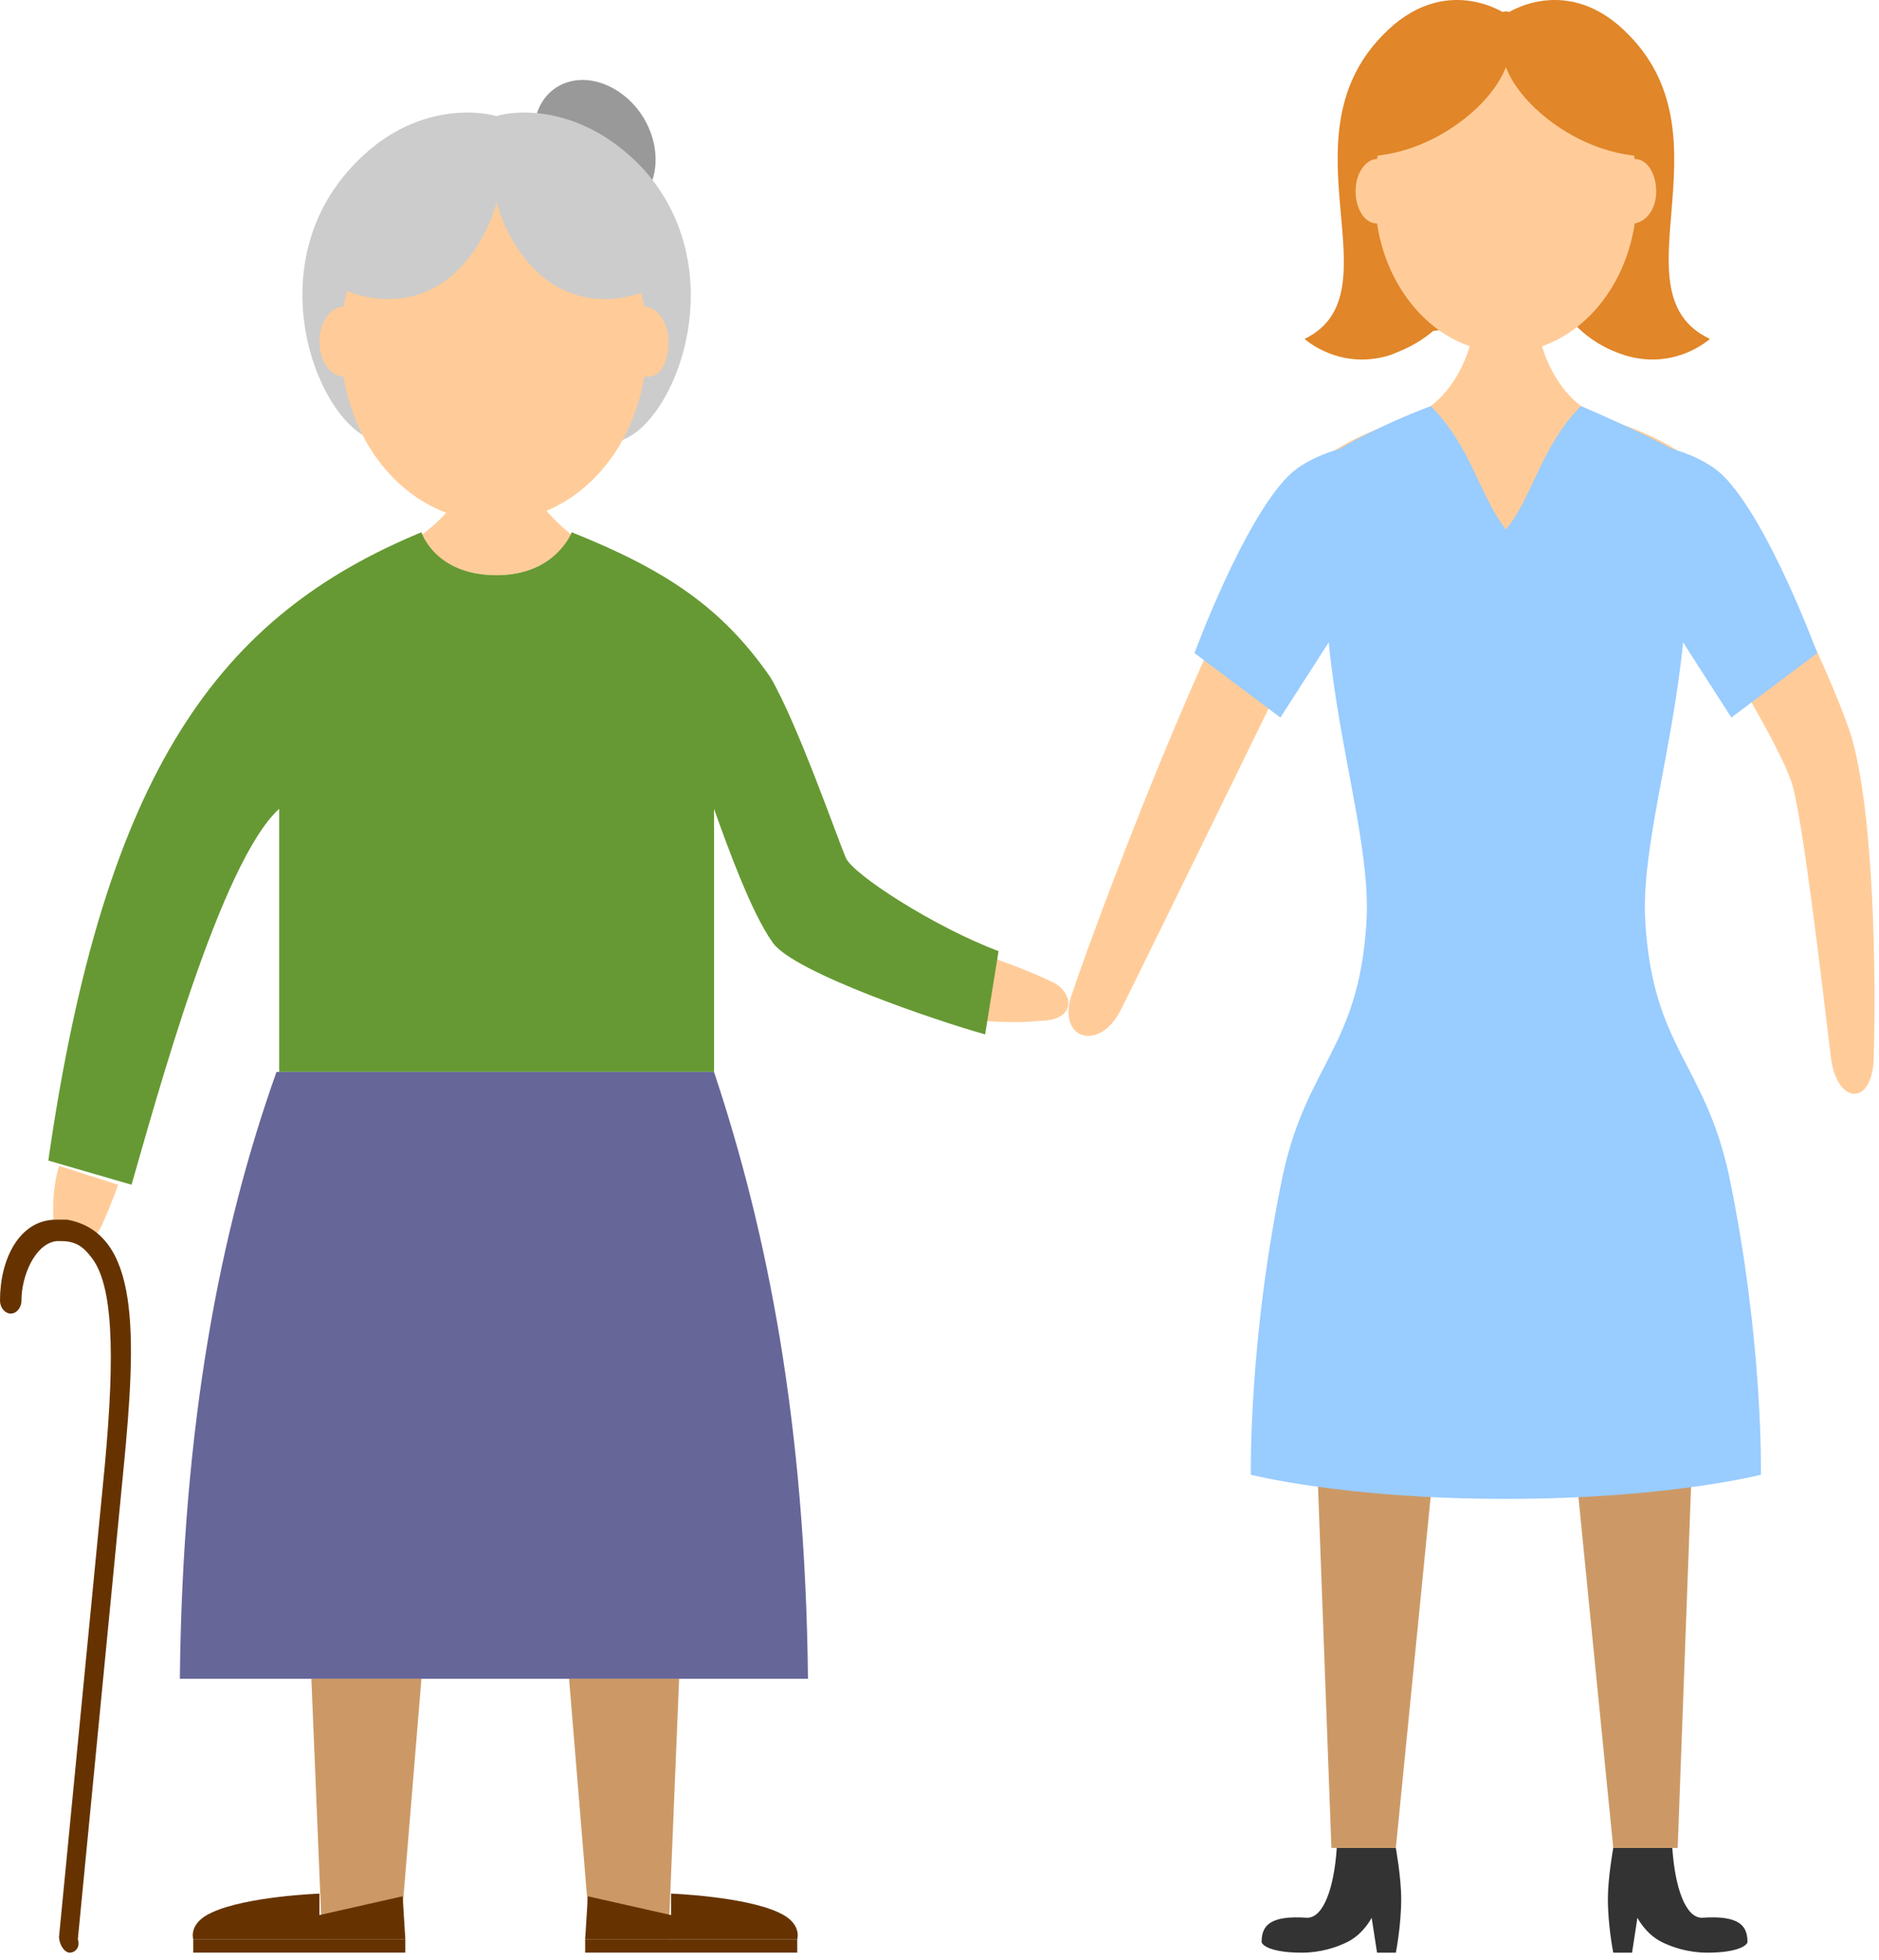
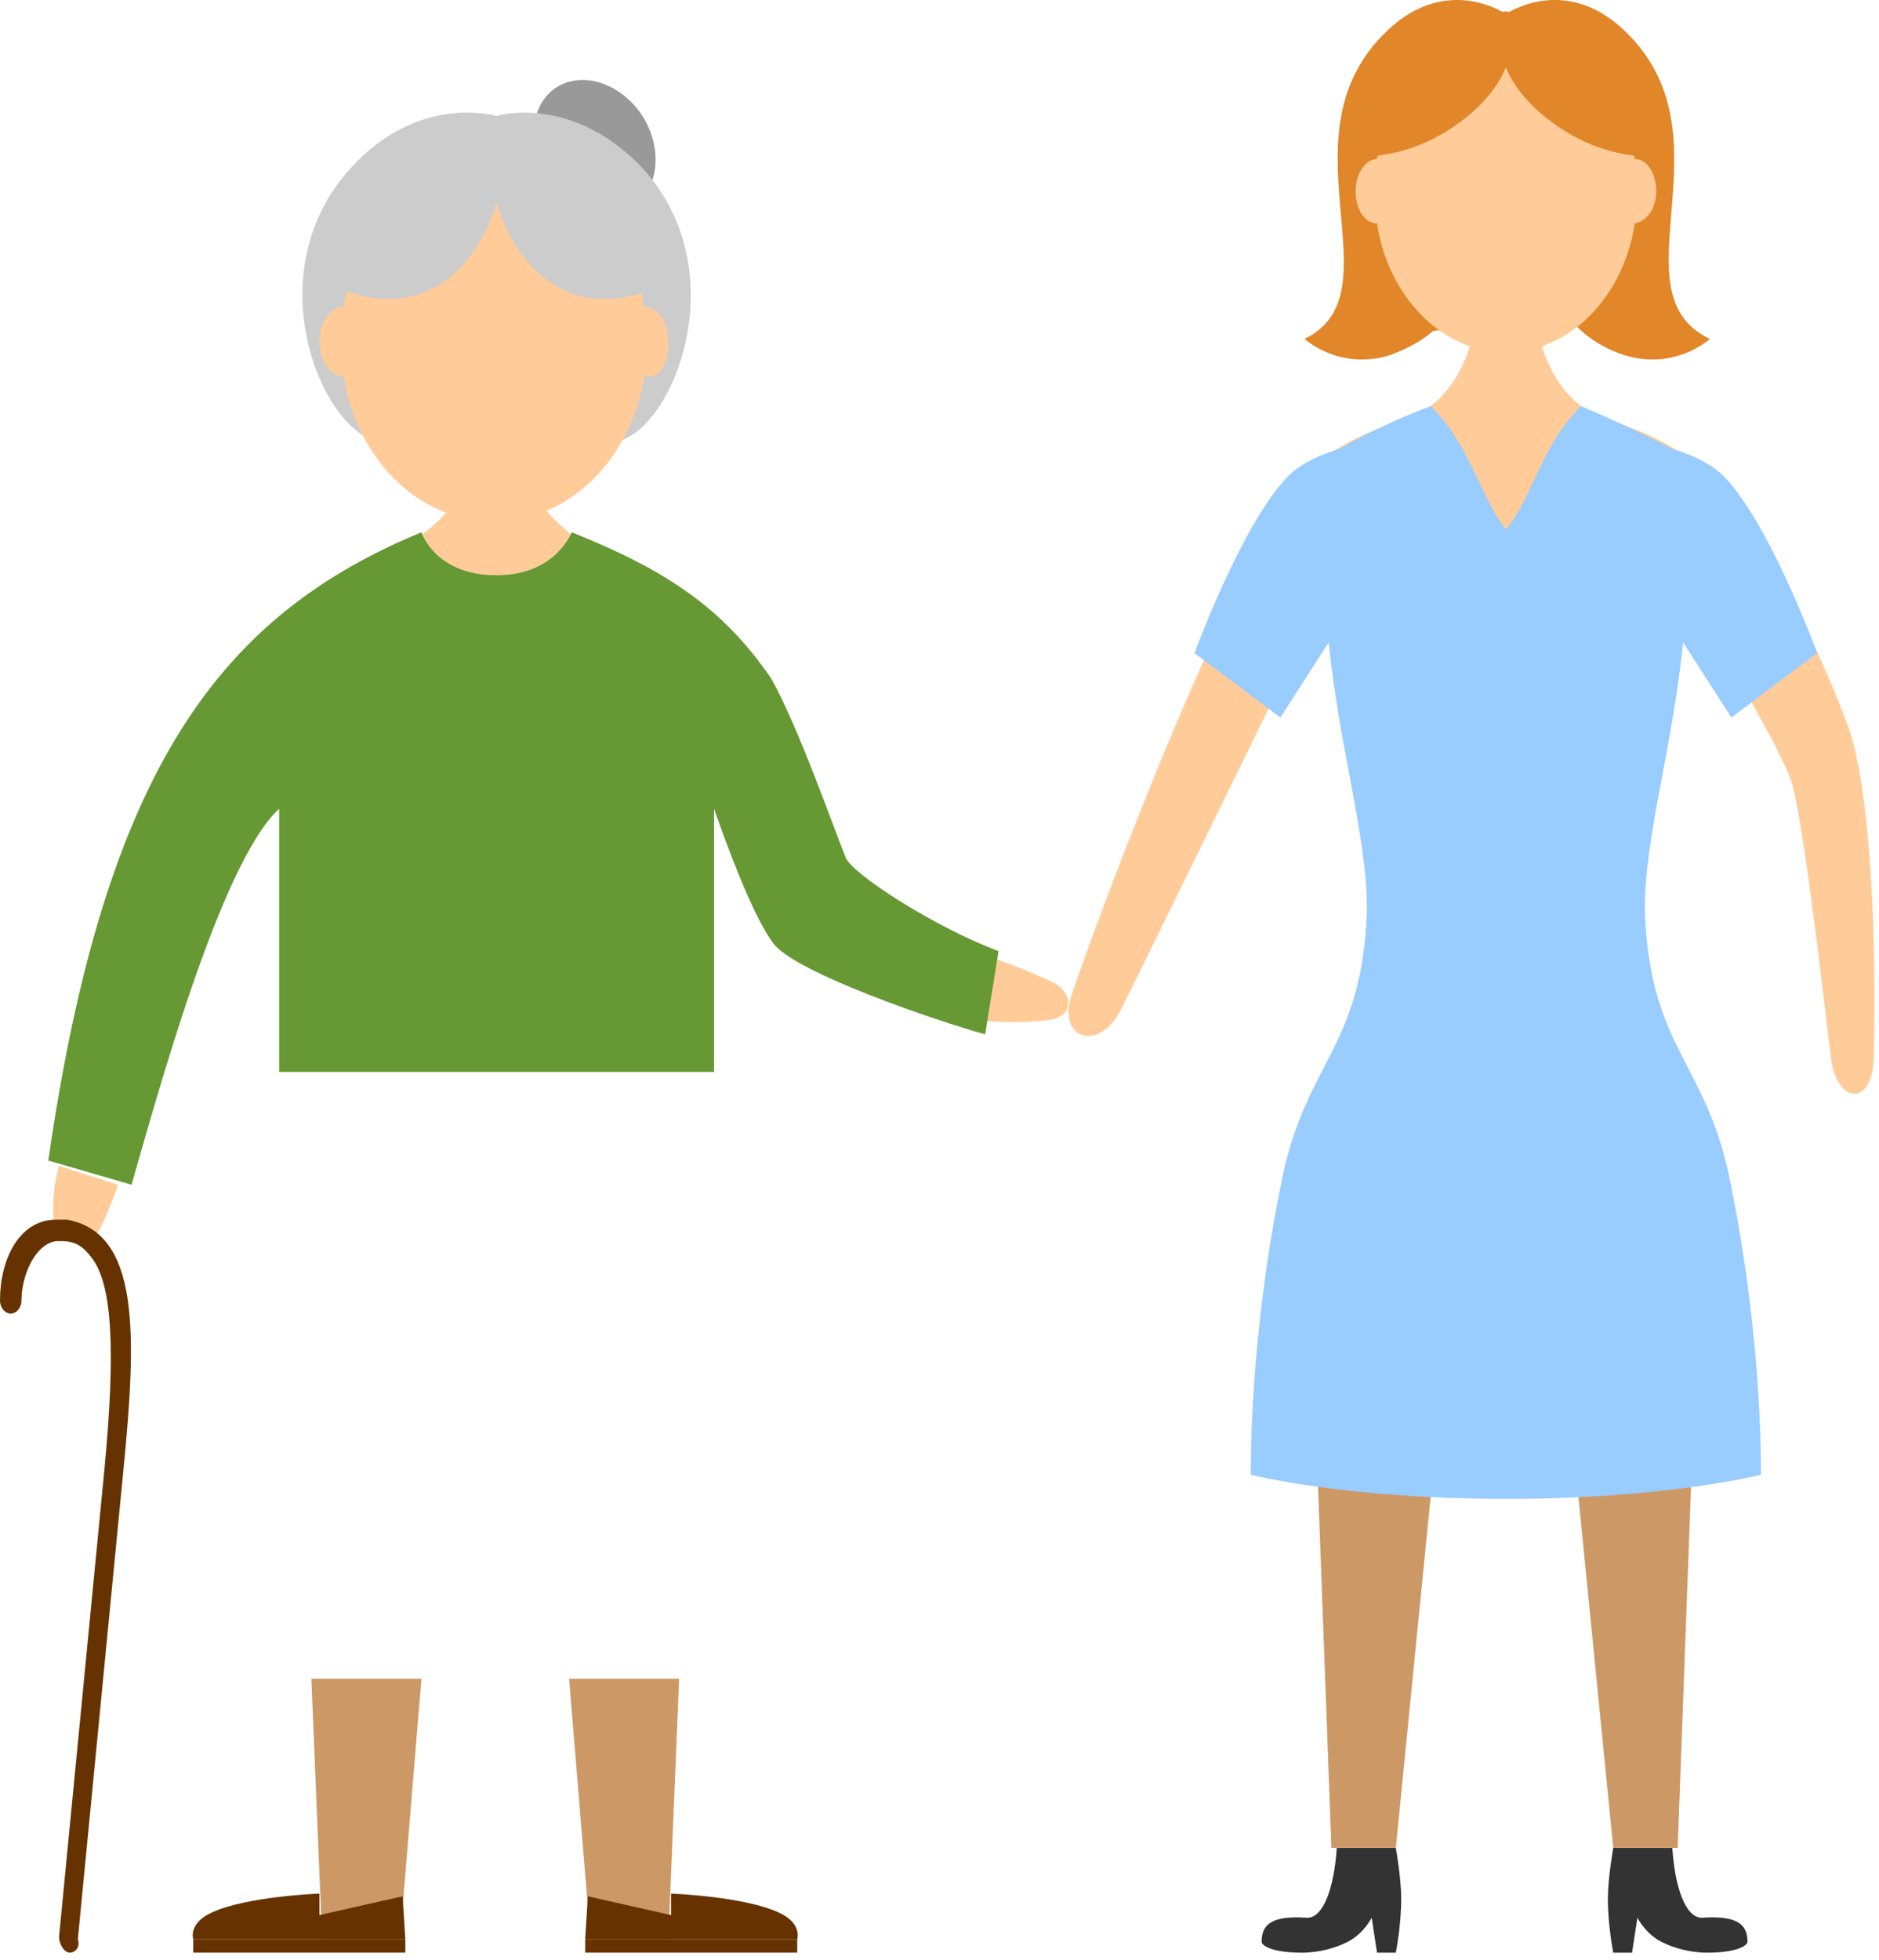
<svg xmlns="http://www.w3.org/2000/svg" width="70" height="73" fill="none">
  <path fill="#FC9" d="M18.5 21.423c1.9 0 2.6-1.2 2.8-1.5-1-.8-1.8-1.8-2.2-3.4h-1.2c-.4 1.6-1.1 2.6-2.2 3.4.1.3.8 1.5 2.8 1.5M39.3 36.622c-1-.5-2.2-.9-2.2-.9l-.4 2.3s1.1.1 2 0c1.4 0 1.3-1 .6-1.4" />
  <path fill="#693" d="M21.3 19.823s-.6 1.6-2.8 1.6c-2.3 0-2.8-1.6-2.8-1.6-7.5 3.1-11.8 8.8-13.9 23.4l3.1.9c.9-3.1 3.3-12 5.5-14v9.8h16.2v-9.8c.5 1.4 1.4 3.9 2.2 5s6.1 2.9 7.9 3.4l.5-3.1c-2.4-.9-5.5-2.9-5.7-3.5-.3-.7-1.8-5-2.8-6.7-1.8-2.6-3.9-4-7.4-5.4" />
  <path fill="#FC9" d="M2 45.523c-.1-1.2.2-2.1.2-2.1l2.2.7s-.2.6-.6 1.5c-.5 1.1-1.7.7-1.8-.1" />
-   <path fill="#669" d="M26.6 39.923H10.3c-2.1 5.9-3.5 13.1-3.6 22.6h23.4c-.1-9.5-1.5-16.6-3.5-22.6" />
  <path fill="#C96" d="M14.9 72.223H12l-.4-9.7h4.1z" />
  <path fill="#630" d="M15.1 72.222H7.2v.5h7.9z" />
  <path fill="#630" d="m15.1 72.223-.1-1.6-3.1.7v-.8s-2.7.1-4 .7c-.9.4-.7 1-.7 1z" />
  <path fill="#C96" d="M22 72.223h2.9l.4-9.7h-4.1z" />
  <path fill="#630" d="M29.7 72.222h-7.9v.5h7.9z" />
  <path fill="#630" d="m21.8 72.223.1-1.6 3.1.7v-.8s2.7.1 4 .7c.9.4.7 1 .7 1z" />
  <path fill="#999" d="M24.3 6.722c-.4 1.2-1.7 1.6-2.9.9s-1.8-2.2-1.4-3.4 1.7-1.6 2.9-.9 1.8 2.2 1.4 3.4" />
  <path fill="#CCC" d="M23.9 6.223c-2.3-2.4-4.8-2.1-5.4-1.9-.7-.2-3.2-.5-5.4 1.9-3.9 4.2-.7 10.8 1.5 10.2 1.8-.5 6-.5 7.8 0 2.2.7 5.4-6 1.5-10.2" />
  <path fill="#FC9" d="M24.9 12.722c0-.7-.4-1.3-.9-1.3-.5-3-2.8-5.3-5.6-5.3s-5.1 2.3-5.6 5.3c-.5 0-.9.6-.9 1.3s.4 1.3.9 1.3c.5 3.1 2.8 5.4 5.6 5.4s5.1-2.3 5.6-5.4c.6.1.9-.5.9-1.3" />
  <path fill="#CCC" d="M24.1 10.823s-2.3 1.1-4.2-.8c-2.1-2.2-1.6-5.1-1.6-5.1s2.6.4 4.4 2.4c1.7 1.8 1.4 3.5 1.4 3.5" />
  <path fill="#CCC" d="M12.9 10.823s2.3 1.1 4.2-.8c2.1-2.2 1.6-5.1 1.6-5.1s-2.6.4-4.4 2.4c-1.8 1.8-1.4 3.5-1.4 3.5" />
  <path fill="#630" d="M2.6 72.723c-.2 0-.4-.3-.4-.6l1.7-17.5c.4-4.3.3-6.8-.5-7.8-.3-.4-.6-.6-1.1-.6h-.2c-.8.1-1.3 1.3-1.3 2.2 0 .3-.2.5-.4.5s-.4-.2-.4-.5c0-1.5.7-3 2.1-3h.4c2.7.5 2.6 4.2 2.1 9.3l-1.7 17.5c.1.3-.1.5-.3.5" />
  <path fill="#E18629" d="M60.7 1.322c-2.3-2.4-4.6-.8-4.6-.8s-2.3-1.6-4.6.8c-3.8 3.9.6 9.6-2.9 11.3 0 0 1.3 1.2 3.2.6.5-.2 1-.4 1.6-.9 0 0 4.9-.6 5.3-.2.6.6 1.2.9 1.8 1.1 1.9.6 3.2-.6 3.2-.6-3.6-1.7.8-7.4-3-11.3" />
  <path fill="#FC9" d="M69 27.522c-.4-1.4-3.4-8.6-6-10.4-1.8-1.3-3.3-1.4-4.1-2s-1.3-1.6-1.5-2.4l-1.3-.1-1.3.1c-.2.8-.7 1.8-1.5 2.4s-2.3.7-4.1 2c-2.6 1.8-8.2 16.7-9.3 20-.5 1.6 1.1 2.1 1.9.4 1.1-2.2 7.4-15.1 7.4-15.1l6.9 3.7 6.9-3.7s3.1 4.9 3.7 6.6c.4.9 1.2 7.8 1.5 10.3.2 1.8 1.5 1.9 1.6.2.1-3.4 0-9.1-.8-12" />
  <path fill="#333" d="M60.1 68.823s-.2 1.1-.2 1.9c0 1 .2 2 .2 2h.7l.2-1.3s.3.6.9.9c.4.2 1 .4 1.7.4 1.2 0 1.5-.3 1.5-.4 0-.6-.3-1-1.7-.9-.6 0-1-1.1-1.1-2.6z" />
  <path fill="#FC9" d="M61.7 7.122c0-.6-.3-1.2-.8-1.2-.5-2.7-2.4-4.7-4.8-4.7s-4.4 2-4.8 4.7c-.4 0-.8.5-.8 1.2 0 .6.3 1.2.8 1.2.4 2.7 2.4 4.8 4.8 4.8s4.4-2.1 4.8-4.8c.5-.1.8-.6.8-1.2" />
  <path fill="#E18629" d="M50.6 5.822s2.1.2 4.2-1.6c2.3-2 1.3-3.8 1.3-3.8s-2.2.3-3.7 1.8c-1.5 1.4-1.8 3.6-1.8 3.6" />
  <path fill="#E18629" d="M61.6 5.822s-2.1.2-4.2-1.6c-2.3-2-1.3-3.8-1.3-3.8s2.2.3 3.7 1.8c1.5 1.4 1.8 3.6 1.8 3.6" />
-   <path fill="#C96" d="m58.8 55.723 1.3 13.1h2.4l.5-13.5c-1.1.2-2.5.3-4.2.4" />
+   <path fill="#C96" d="m58.8 55.723 1.3 13.1h2.4l.5-13.5" />
  <path fill="#333" d="M52 68.823s.2 1.1.2 1.9c0 1-.2 2-.2 2h-.7l-.2-1.3s-.3.6-.9.9c-.4.2-1 .4-1.7.4-1.2 0-1.5-.3-1.5-.4 0-.6.3-1 1.7-.9.6 0 1-1.1 1.1-2.6z" />
  <path fill="#C96" d="m53.3 55.723-1.3 13.1h-2.4l-.5-13.5c1 .2 2.5.3 4.2.4" />
  <path fill="#9CF" d="M61.3 34.423c-.2-2.7 1-6.4 1.4-10.5l1.8 2.8 3.2-2.4s-1.8-4.9-3.5-6.6c-.7-.7-1.9-1-1.9-1s-1.3-.7-3.4-1.6c-1.5 1.5-1.8 3.4-2.8 4.6-1-1.3-1.3-3.1-2.8-4.6-2.1.8-3.4 1.6-3.4 1.6s-1.2.3-1.9 1c-1.7 1.7-3.5 6.6-3.5 6.6l3.2 2.4 1.8-2.8c.4 4.1 1.6 7.8 1.4 10.5-.3 4.6-2.2 5.2-3.1 9.3-1.3 6.2-1.2 11.2-1.2 11.2s3.5.9 9.5.9 9.5-.9 9.5-.9.1-5-1.2-11.2c-.9-4.1-2.8-4.7-3.1-9.3" />
</svg>